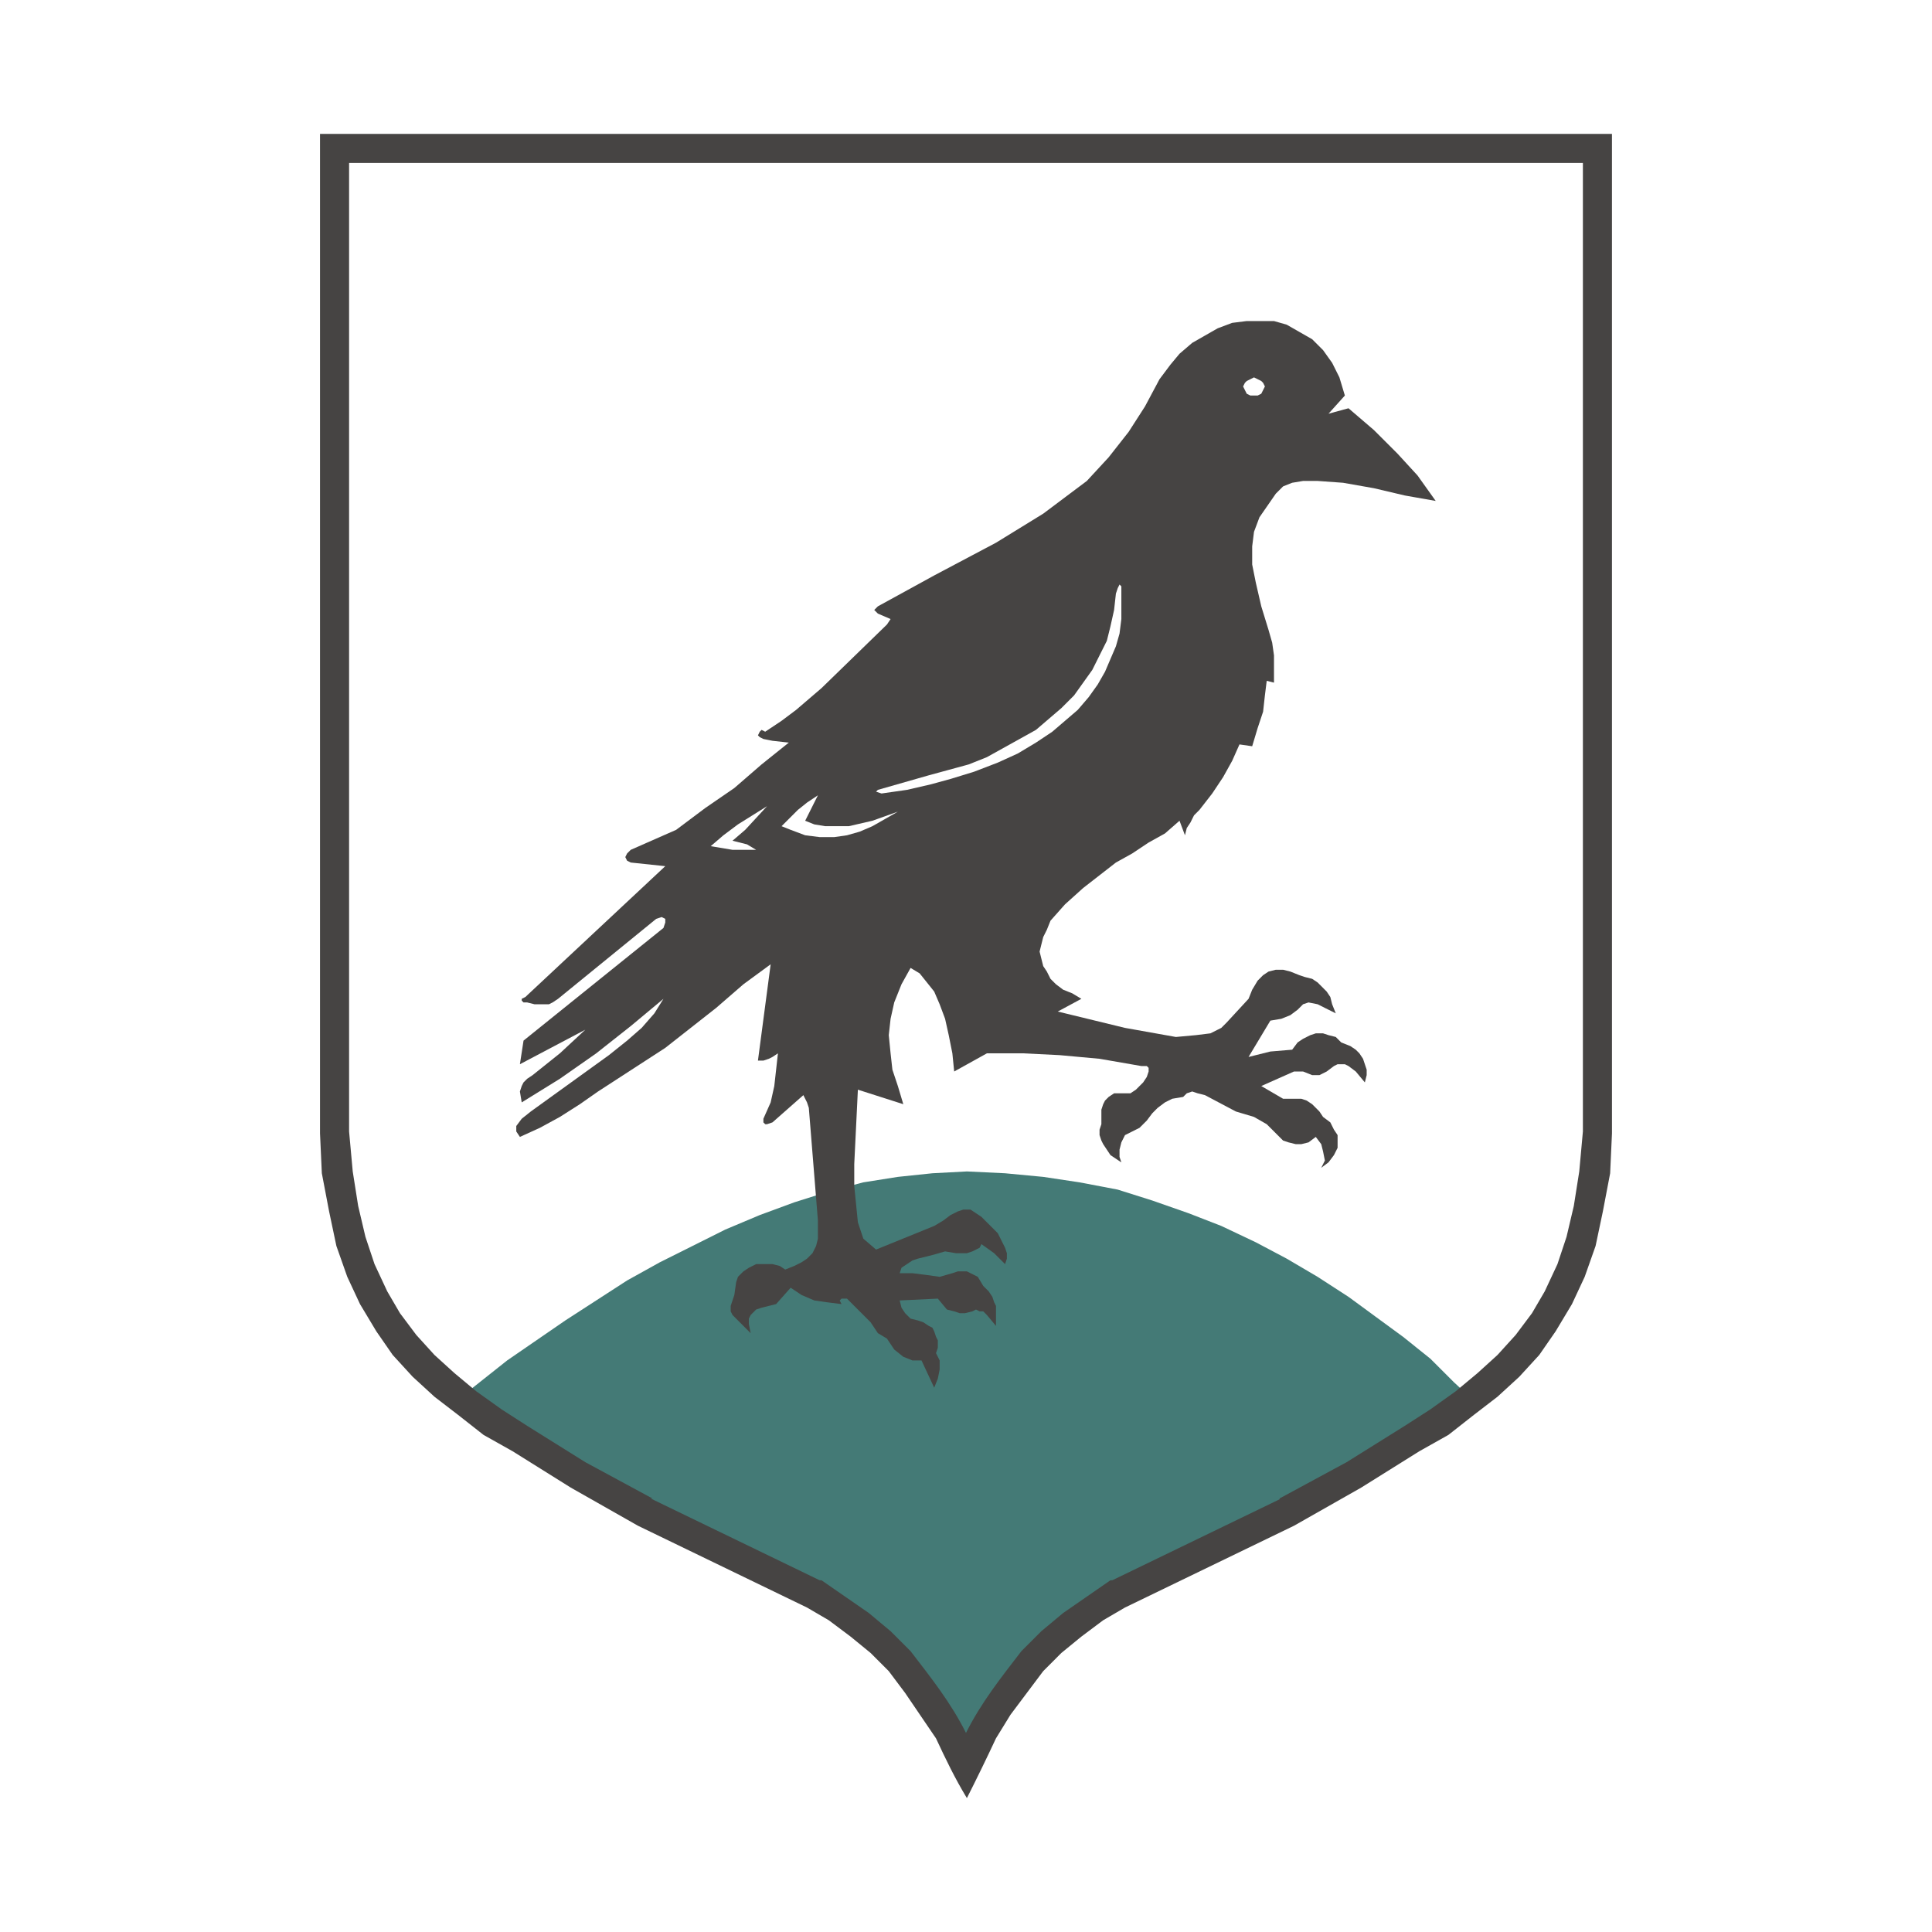
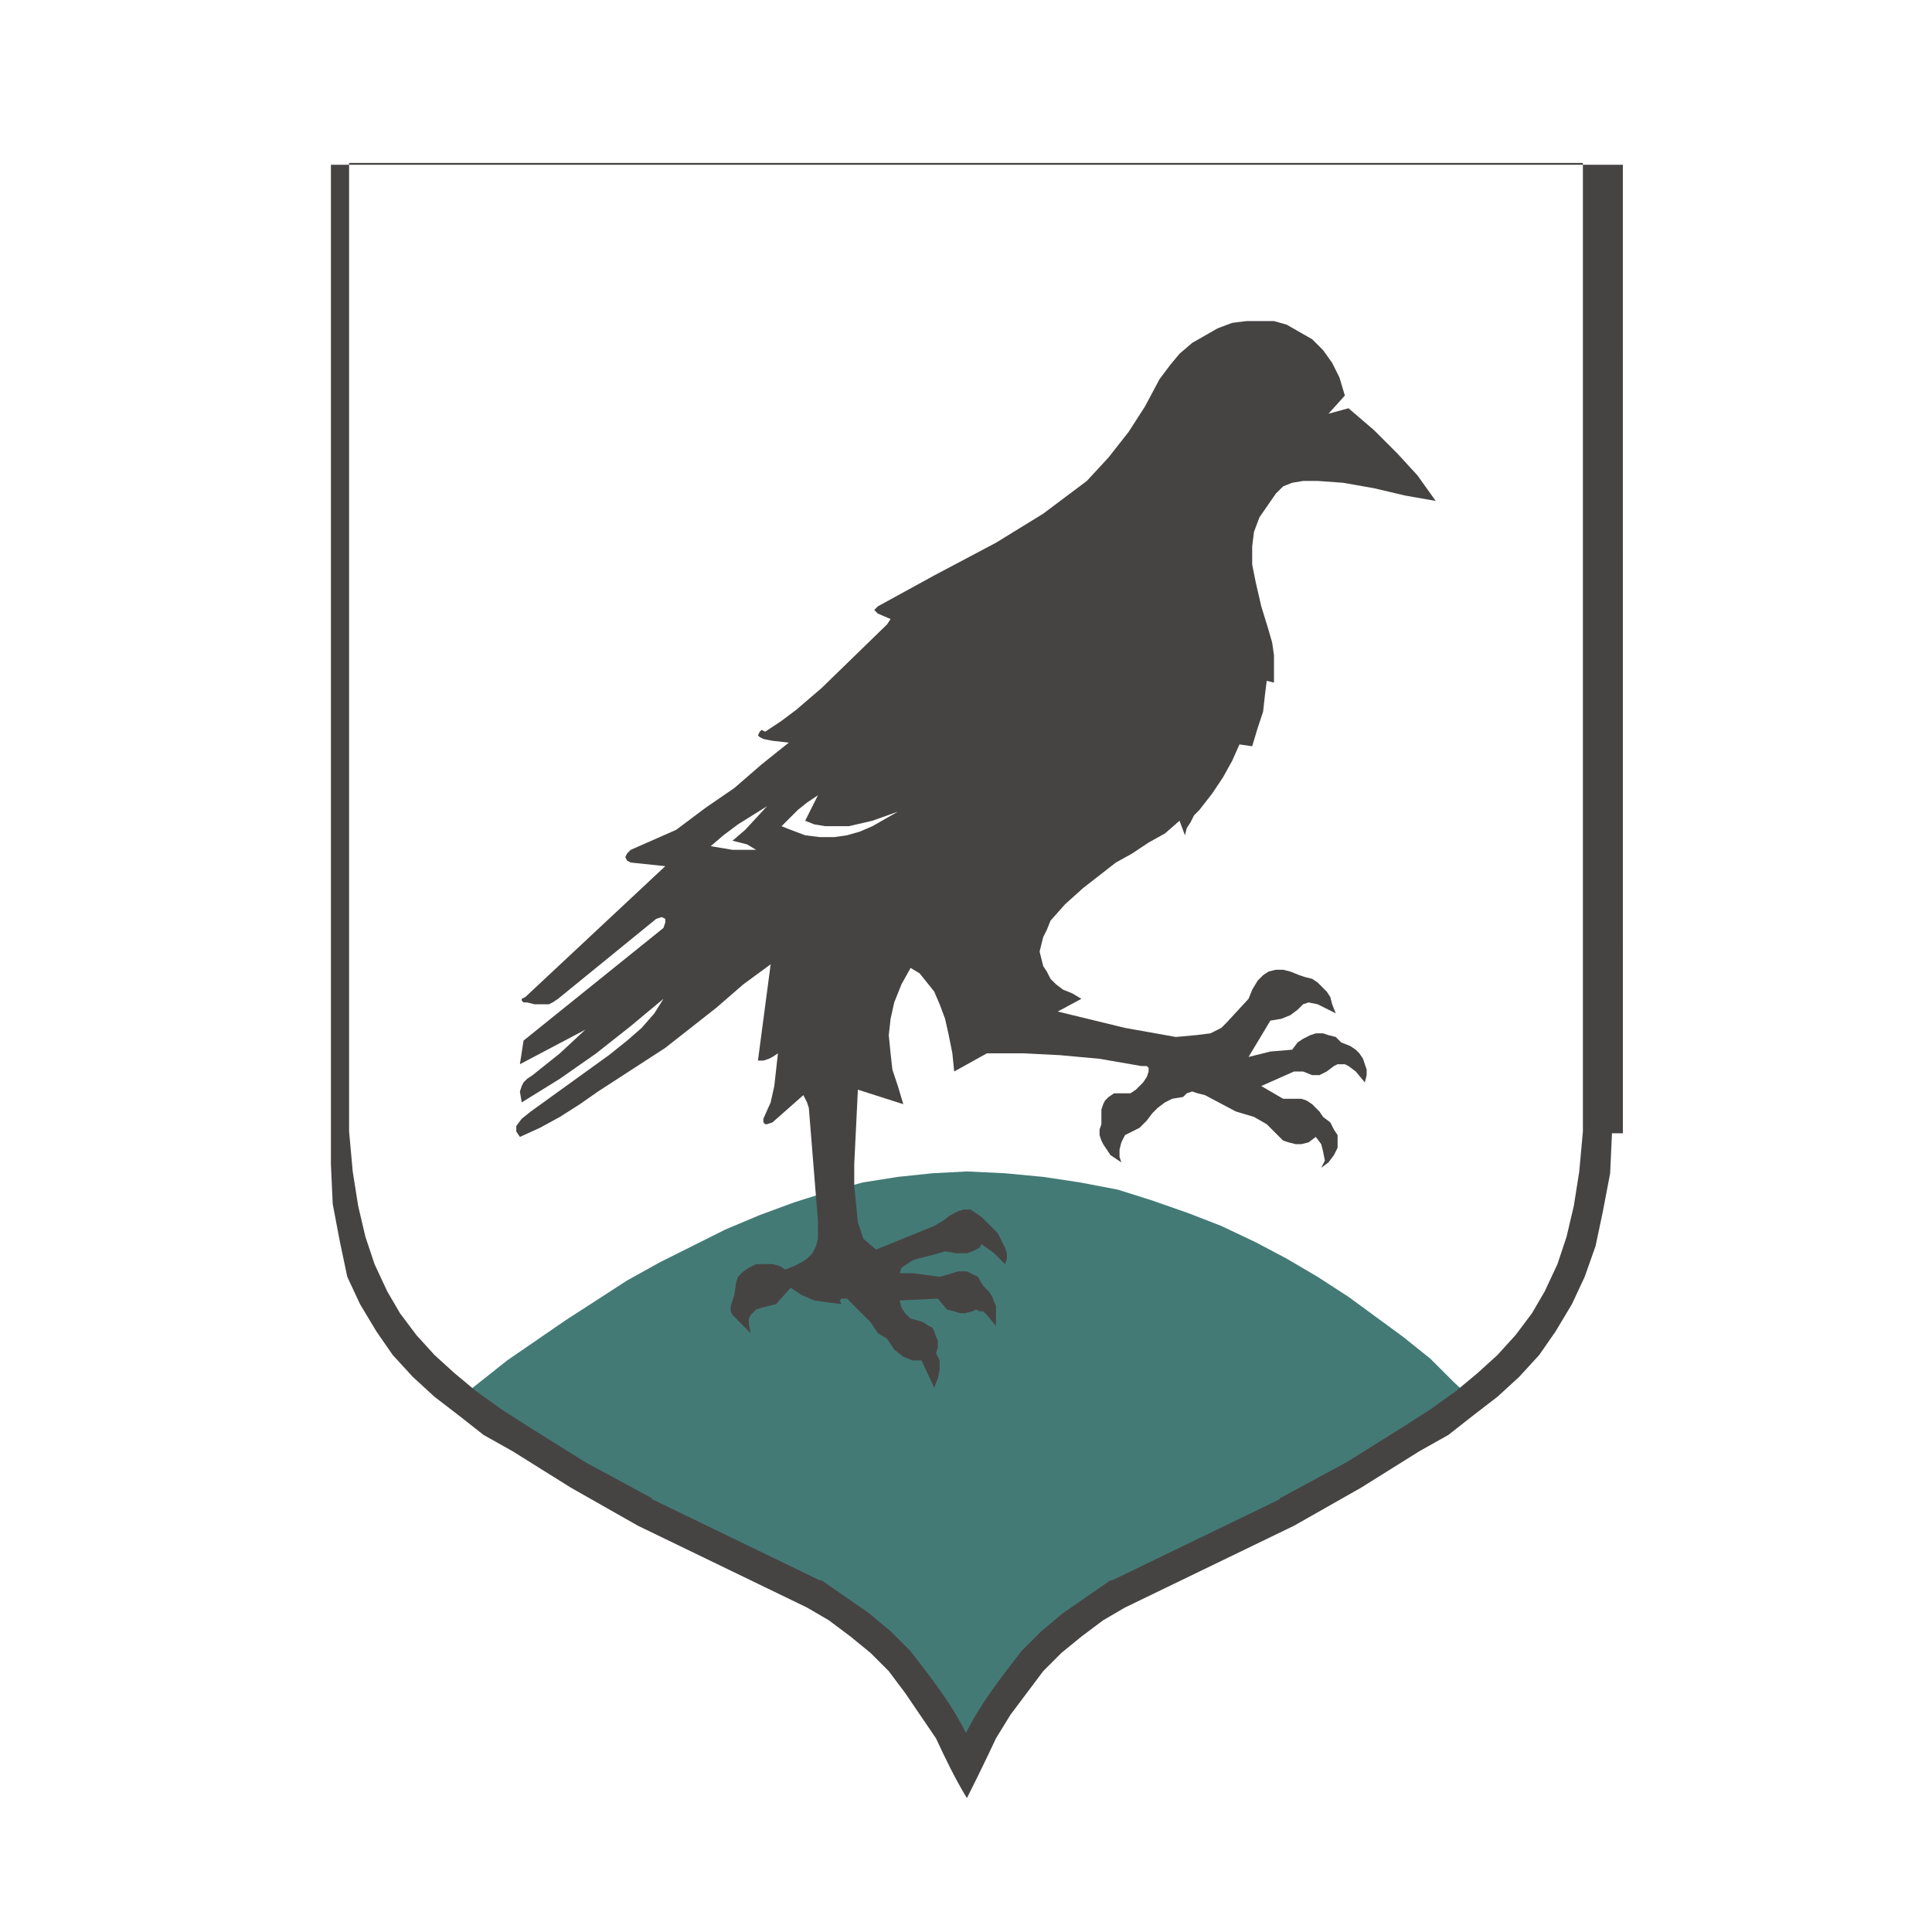
<svg xmlns="http://www.w3.org/2000/svg" version="1.0" id="Layer_1" x="0px" y="0px" width="192.756px" height="192.756px" viewBox="0 0 192.756 192.756" enable-background="new 0 0 192.756 192.756" xml:space="preserve">
  <g>
    <polygon fill-rule="evenodd" clip-rule="evenodd" fill="#FFFFFF" points="0,0 192.756,0 192.756,192.756 0,192.756 0,0  " />
    <polygon fill-rule="evenodd" clip-rule="evenodd" fill="#447A76" points="96.469,175.432 96.65,175.975 96.65,176.52 98.1,173.801    99.551,171.262 101.183,168.904 102.995,166.912 104.989,164.916 106.983,163.104 109.159,161.473 111.516,160.203    128.376,151.863 133.814,148.781 138.891,145.881 141.247,144.432 143.423,142.98 145.417,141.531 147.411,140.08 145.055,137.904    142.697,135.547 139.979,133.371 137.259,131.379 134.54,129.385 131.458,127.389 128.376,125.576 125.294,123.945    121.849,122.312 118.586,121.045 114.96,119.775 111.516,118.688 107.708,117.963 104.083,117.418 100.276,117.057 96.469,116.875    93.024,117.057 89.58,117.418 86.135,117.963 82.69,118.869 79.246,119.957 75.801,121.227 72.357,122.676 69.094,124.309    65.831,125.939 62.567,127.752 59.485,129.746 56.403,131.74 50.602,135.729 45.345,139.898 49.333,142.799 53.865,145.699    58.941,148.781 64.38,151.863 81.24,160.203 83.597,161.473 85.772,163.104 87.767,164.916 89.761,166.912 91.574,168.904    93.205,171.262 94.655,173.801 96.106,176.52 96.106,175.975 96.469,175.432  " />
    <polygon fill-rule="evenodd" clip-rule="evenodd" fill="#464443" points="74.895,133.01 74.714,132.104 74.714,131.559    74.895,131.197 75.257,130.834 75.439,130.652 75.983,130.471 77.433,130.109 78.883,128.477 79.971,129.203 81.24,129.746    82.509,129.928 83.959,130.109 83.778,129.746 83.959,129.564 84.141,129.564 84.503,129.564 85.229,130.291 85.954,131.016    86.86,131.922 87.586,133.01 88.492,133.553 89.217,134.641 90.123,135.367 91.03,135.729 91.937,135.729 93.205,138.449    93.568,137.541 93.749,136.635 93.749,136.092 93.749,135.729 93.568,135.367 93.387,135.004 93.568,134.459 93.568,133.734    93.387,133.371 93.205,132.828 93.024,132.465 92.662,132.285 92.118,131.922 91.574,131.74 90.849,131.559 90.305,131.016    89.942,130.471 89.761,129.746 93.568,129.564 94.474,130.652 95.199,130.834 95.743,131.016 96.287,131.016 97.012,130.834    97.375,130.652 97.738,130.834 98.1,130.834 98.463,131.197 99.369,132.285 99.369,131.379 99.369,130.291 99.188,129.928    99.007,129.385 98.644,128.84 98.1,128.297 97.556,127.389 96.831,127.027 96.469,126.846 95.925,126.846 95.562,126.846    95.018,127.027 93.749,127.389 92.48,127.209 91.03,127.027 89.761,127.027 89.942,126.484 90.486,126.121 91.03,125.758    91.574,125.576 93.024,125.215 94.292,124.852 95.381,125.033 96.469,125.033 97.012,124.852 97.375,124.67 97.738,124.488    97.919,124.127 99.188,125.033 100.276,126.121 100.457,125.576 100.457,125.033 100.276,124.488 100.094,124.127 99.551,123.039    98.463,121.951 97.919,121.406 97.375,121.045 96.831,120.682 96.106,120.682 95.562,120.863 94.837,121.227 94.111,121.77    93.205,122.312 87.404,124.67 86.135,123.582 85.591,121.951 85.41,120.137 85.229,118.324 85.229,116.15 85.591,108.717    90.123,110.166 89.58,108.354 89.035,106.723 88.854,105.092 88.673,103.277 88.854,101.646 89.217,100.014 89.942,98.201    90.849,96.57 91.755,97.115 92.48,98.02 93.205,98.928 93.749,100.195 94.292,101.646 94.655,103.277 95.018,105.092    95.199,106.904 98.463,105.092 102.089,105.092 105.714,105.271 109.702,105.635 113.873,106.359 114.416,106.359 114.598,106.541    114.598,106.904 114.416,107.447 114.054,107.992 113.691,108.354 113.329,108.717 112.784,109.08 111.878,109.08 111.153,109.08    110.609,109.441 110.247,109.805 110.065,110.166 109.885,110.711 109.885,111.436 109.885,112.162 109.702,112.705    109.702,113.25 109.885,113.793 110.065,114.154 110.79,115.244 111.878,115.969 111.696,115.424 111.696,114.699 111.878,113.975    112.241,113.25 112.966,112.887 113.691,112.523 114.416,111.799 114.96,111.074 115.504,110.529 116.229,109.986 116.954,109.623    118.042,109.441 118.405,109.08 118.948,108.898 119.492,109.08 120.218,109.262 123.3,110.893 125.112,111.436 126.381,112.162    126.926,112.705 127.469,113.25 128.014,113.793 128.557,113.975 129.282,114.154 129.826,114.154 130.551,113.975 131.276,113.43    131.82,114.154 132.002,114.879 132.183,115.787 131.82,116.512 132.545,115.969 133.089,115.244 133.452,114.518 133.452,113.793    133.452,113.25 133.089,112.705 132.727,111.98 132.002,111.436 131.639,110.893 131.276,110.529 130.914,110.166 130.37,109.805    129.826,109.623 129.282,109.623 128.738,109.623 128.014,109.623 125.838,108.354 129.101,106.904 130.008,106.904    130.914,107.266 131.639,107.266 132.364,106.904 133.089,106.359 133.452,106.178 133.814,106.178 134.177,106.178    134.54,106.359 135.265,106.904 136.171,107.992 136.353,107.266 136.353,106.723 136.171,106.178 135.99,105.635 135.627,105.092    135.265,104.729 134.721,104.365 133.814,104.004 133.271,103.459 132.545,103.277 132.002,103.098 131.276,103.098    130.732,103.277 130.008,103.641 129.464,104.004 128.92,104.729 126.744,104.91 124.568,105.453 126.744,101.828 127.832,101.646    128.738,101.283 129.464,100.74 130.008,100.195 130.551,100.014 131.458,100.195 132.183,100.559 133.271,101.102    132.908,100.195 132.727,99.471 132.364,98.928 131.82,98.383 131.458,98.02 130.914,97.658 130.188,97.477 129.645,97.295    128.738,96.933 128.014,96.751 127.288,96.751 126.562,96.933 126.019,97.295 125.475,97.84 124.931,98.746 124.568,99.652    122.393,102.008 121.849,102.553 120.762,103.098 119.311,103.277 117.317,103.459 112.241,102.553 105.533,100.922 107.89,99.652    106.983,99.107 106.076,98.746 105.352,98.201 104.808,97.658 104.445,96.933 104.083,96.389 103.901,95.664 103.721,94.939    103.901,94.213 104.083,93.488 104.445,92.763 104.808,91.857 106.258,90.225 108.071,88.594 111.334,86.055 112.966,85.148    114.598,84.061 116.229,83.154 117.68,81.886 118.224,83.336 118.405,82.611 118.768,82.067 119.13,81.342 119.674,80.798    120.943,79.167 122.03,77.535 122.937,75.902 123.662,74.271 124.931,74.453 125.475,72.64 126.019,71.008 126.2,69.376    126.381,67.926 127.106,68.107 127.106,66.657 127.106,65.388 126.926,64.119 126.562,62.85 125.838,60.494 125.294,58.137    124.931,56.324 124.931,54.511 125.112,53.06 125.656,51.61 127.288,49.253 128.014,48.528 128.92,48.166 130.008,47.984    131.458,47.984 133.996,48.166 137.077,48.709 140.159,49.435 143.241,49.979 141.429,47.44 139.435,45.265 137.077,42.908    134.54,40.733 132.545,41.277 134.177,39.463 133.633,37.651 132.908,36.2 132.002,34.931 130.914,33.844 129.645,33.119    128.376,32.394 127.106,32.031 125.656,32.031 124.387,32.031 122.937,32.212 121.486,32.756 120.218,33.481 118.948,34.207    117.68,35.294 116.773,36.382 115.686,37.832 114.235,40.551 112.604,43.089 110.609,45.628 108.434,47.984 106.258,49.616    104.083,51.248 101.727,52.698 99.369,54.148 93.205,57.412 87.586,60.494 87.404,60.675 87.223,60.856 87.404,61.037    87.586,61.219 88.854,61.763 88.492,62.306 81.965,68.652 80.696,69.739 79.427,70.827 77.977,71.915 76.345,73.002 75.983,72.821    75.801,73.002 75.62,73.365 75.801,73.546 76.164,73.728 77.07,73.909 78.702,74.09 75.983,76.266 73.264,78.622 70.363,80.616    67.462,82.792 62.93,84.787 62.567,85.148 62.386,85.512 62.567,85.874 62.93,86.055 66.375,86.418 52.415,99.471 52.052,99.652    52.052,99.834 52.233,100.014 52.596,100.014 53.321,100.195 53.865,100.195 54.409,100.195 54.771,100.195 55.134,100.014    55.678,99.652 65.468,91.675 66.012,91.494 66.375,91.675 66.375,92.038 66.193,92.582 52.233,103.822 51.871,106.178    58.397,102.734 55.859,105.092 53.14,107.266 52.596,107.629 52.233,107.992 52.052,108.354 51.871,108.898 52.052,109.986    55.859,107.629 59.485,105.092 62.93,102.371 66.193,99.652 65.287,101.102 64.018,102.553 62.567,103.822 60.754,105.271    52.959,110.893 52.052,111.617 51.509,112.342 51.509,112.887 51.871,113.43 53.865,112.523 55.859,111.436 57.854,110.166    59.667,108.898 66.375,104.547 71.45,100.559 74.17,98.201 76.889,96.207 75.62,105.816 76.164,105.816 76.708,105.635    77.07,105.453 77.614,105.092 77.433,106.723 77.251,108.354 76.889,109.986 76.164,111.617 76.164,111.98 76.345,112.162    76.527,112.162 77.07,111.98 80.152,109.262 80.515,109.986 80.696,110.529 81.603,121.77 81.603,122.676 81.603,123.582    81.421,124.309 81.059,125.033 80.515,125.576 79.971,125.939 79.246,126.303 78.339,126.664 77.796,126.303 77.07,126.121    76.345,126.121 75.439,126.121 74.714,126.484 74.17,126.846 73.626,127.389 73.445,127.934 73.264,129.203 73.082,129.746    72.901,130.291 72.901,130.834 73.082,131.197 74.895,133.01  " />
    <polygon fill-rule="evenodd" clip-rule="evenodd" fill="#FFFFFF" points="76.527,80.435 75.077,81.342 73.626,82.249    72.175,83.336 70.907,84.424 73.082,84.787 75.439,84.787 74.532,84.243 73.082,83.88 74.351,82.792 76.527,80.435  " />
    <polygon fill-rule="evenodd" clip-rule="evenodd" fill="#FFFFFF" points="81.603,79.348 80.515,80.073 79.609,80.798    78.702,81.705 77.977,82.429 78.883,82.792 80.333,83.336 81.784,83.518 83.234,83.518 84.503,83.336 85.772,82.974 87.042,82.429    88.311,81.705 89.58,80.979 87.042,81.886 84.684,82.429 83.597,82.429 82.328,82.429 81.24,82.249 80.333,81.886 81.603,79.348     " />
-     <polygon fill-rule="evenodd" clip-rule="evenodd" fill="#FFFFFF" points="111.878,59.225 111.878,58.499 111.696,58.318    111.516,58.681 111.334,59.225 111.153,60.856 110.79,62.488 110.428,63.938 109.702,65.388 108.978,66.838 108.071,68.107    107.165,69.376 105.896,70.646 104.627,71.733 103.357,72.821 101.727,73.728 100.094,74.634 98.463,75.541 96.65,76.266    94.655,76.81 92.662,77.354 87.586,78.804 87.404,78.985 87.948,79.167 90.486,78.804 92.842,78.26 94.837,77.716 97.194,76.991    99.551,76.084 101.544,75.178 103.357,74.09 104.989,73.002 106.258,71.915 107.527,70.827 108.615,69.558 109.521,68.289    110.247,67.02 110.79,65.751 111.334,64.481 111.696,63.212 111.878,61.763 111.878,60.494 111.878,59.225  " />
-     <polygon fill-rule="evenodd" clip-rule="evenodd" fill="#FFFFFF" points="125.112,37.651 125.475,37.832 125.838,38.013    126.019,38.195 126.2,38.557 126.019,38.92 125.838,39.282 125.475,39.463 125.112,39.463 124.75,39.463 124.387,39.282    124.206,38.92 124.025,38.557 124.206,38.195 124.387,38.013 124.75,37.832 125.112,37.651  " />
-     <path fill-rule="evenodd" clip-rule="evenodd" fill="#464443" d="M160.827,113.068l-0.182,3.988l-0.726,3.807l-0.726,3.445   l-1.087,3.08l-1.27,2.721l-1.631,2.719l-1.632,2.357l-1.994,2.176l-2.176,1.994l-2.356,1.812l-2.538,1.994l-2.901,1.631   l-5.801,3.627l-6.708,3.807l-16.859,8.158l-2.176,1.27l-2.176,1.631l-1.994,1.631l-1.812,1.814l-1.632,2.174l-1.632,2.176   l-1.45,2.357c-0.936,2.006-1.901,3.984-2.9,5.961c-1.182-1.945-2.119-3.896-3.082-5.961l-3.082-4.533l-1.632-2.174l-1.812-1.814   l-1.994-1.631l-2.176-1.631l-2.175-1.27l-16.86-8.158l-6.708-3.807l-5.801-3.627l-2.901-1.631l-2.538-1.994l-2.357-1.812   l-2.175-1.994l-1.994-2.176l-1.632-2.357l-1.631-2.719l-1.269-2.721l-1.087-3.08l-0.726-3.445l-0.725-3.807l-0.182-3.988v-99.71   h64.54h64.358V113.068L160.827,113.068z M81.965,157.666h-0.181l-16.86-8.158h0.181l-6.708-3.627l-5.801-3.625l-2.538-1.633   l-2.539-1.812l-2.175-1.812l-1.995-1.812l-1.812-1.994l-1.632-2.176l-1.269-2.176l-1.269-2.719l-0.906-2.719l-0.726-3.084   l-0.543-3.443l-0.363-3.988V16.259h61.639h61.458v96.628l-0.363,3.988l-0.544,3.443l-0.726,3.084l-0.905,2.719l-1.27,2.719   l-1.27,2.176l-1.632,2.176l-1.812,1.994l-1.994,1.812l-2.176,1.812l-2.538,1.812l-2.538,1.633l-5.801,3.625l-6.707,3.627   l0.036,0.068l-16.716,8.09h-0.182l-2.356,1.631l-2.357,1.631l-2.175,1.814l-1.994,1.994c-2.048,2.66-4.02,5.139-5.529,8.158   c-1.51-3.02-3.482-5.498-5.529-8.158l-1.995-1.994l-2.174-1.814l-2.357-1.631L81.965,157.666L81.965,157.666z" />
+     <path fill-rule="evenodd" clip-rule="evenodd" fill="#464443" d="M160.827,113.068l-0.182,3.988l-0.726,3.807l-0.726,3.445   l-1.087,3.08l-1.27,2.721l-1.631,2.719l-1.632,2.357l-1.994,2.176l-2.176,1.994l-2.356,1.812l-2.538,1.994l-2.901,1.631   l-5.801,3.627l-6.708,3.807l-16.859,8.158l-2.176,1.27l-2.176,1.631l-1.994,1.631l-1.812,1.814l-1.632,2.174l-1.632,2.176   l-1.45,2.357c-0.936,2.006-1.901,3.984-2.9,5.961c-1.182-1.945-2.119-3.896-3.082-5.961l-3.082-4.533l-1.632-2.174l-1.812-1.814   l-1.994-1.631l-2.176-1.631l-2.175-1.27l-16.86-8.158l-6.708-3.807l-5.801-3.627l-2.901-1.631l-2.538-1.994l-2.357-1.812   l-2.175-1.994l-1.994-2.176l-1.632-2.357l-1.631-2.719l-1.269-2.721l-0.726-3.445l-0.725-3.807l-0.182-3.988v-99.71   h64.54h64.358V113.068L160.827,113.068z M81.965,157.666h-0.181l-16.86-8.158h0.181l-6.708-3.627l-5.801-3.625l-2.538-1.633   l-2.539-1.812l-2.175-1.812l-1.995-1.812l-1.812-1.994l-1.632-2.176l-1.269-2.176l-1.269-2.719l-0.906-2.719l-0.726-3.084   l-0.543-3.443l-0.363-3.988V16.259h61.639h61.458v96.628l-0.363,3.988l-0.544,3.443l-0.726,3.084l-0.905,2.719l-1.27,2.719   l-1.27,2.176l-1.632,2.176l-1.812,1.994l-1.994,1.812l-2.176,1.812l-2.538,1.812l-2.538,1.633l-5.801,3.625l-6.707,3.627   l0.036,0.068l-16.716,8.09h-0.182l-2.356,1.631l-2.357,1.631l-2.175,1.814l-1.994,1.994c-2.048,2.66-4.02,5.139-5.529,8.158   c-1.51-3.02-3.482-5.498-5.529-8.158l-1.995-1.994l-2.174-1.814l-2.357-1.631L81.965,157.666L81.965,157.666z" />
  </g>
</svg>